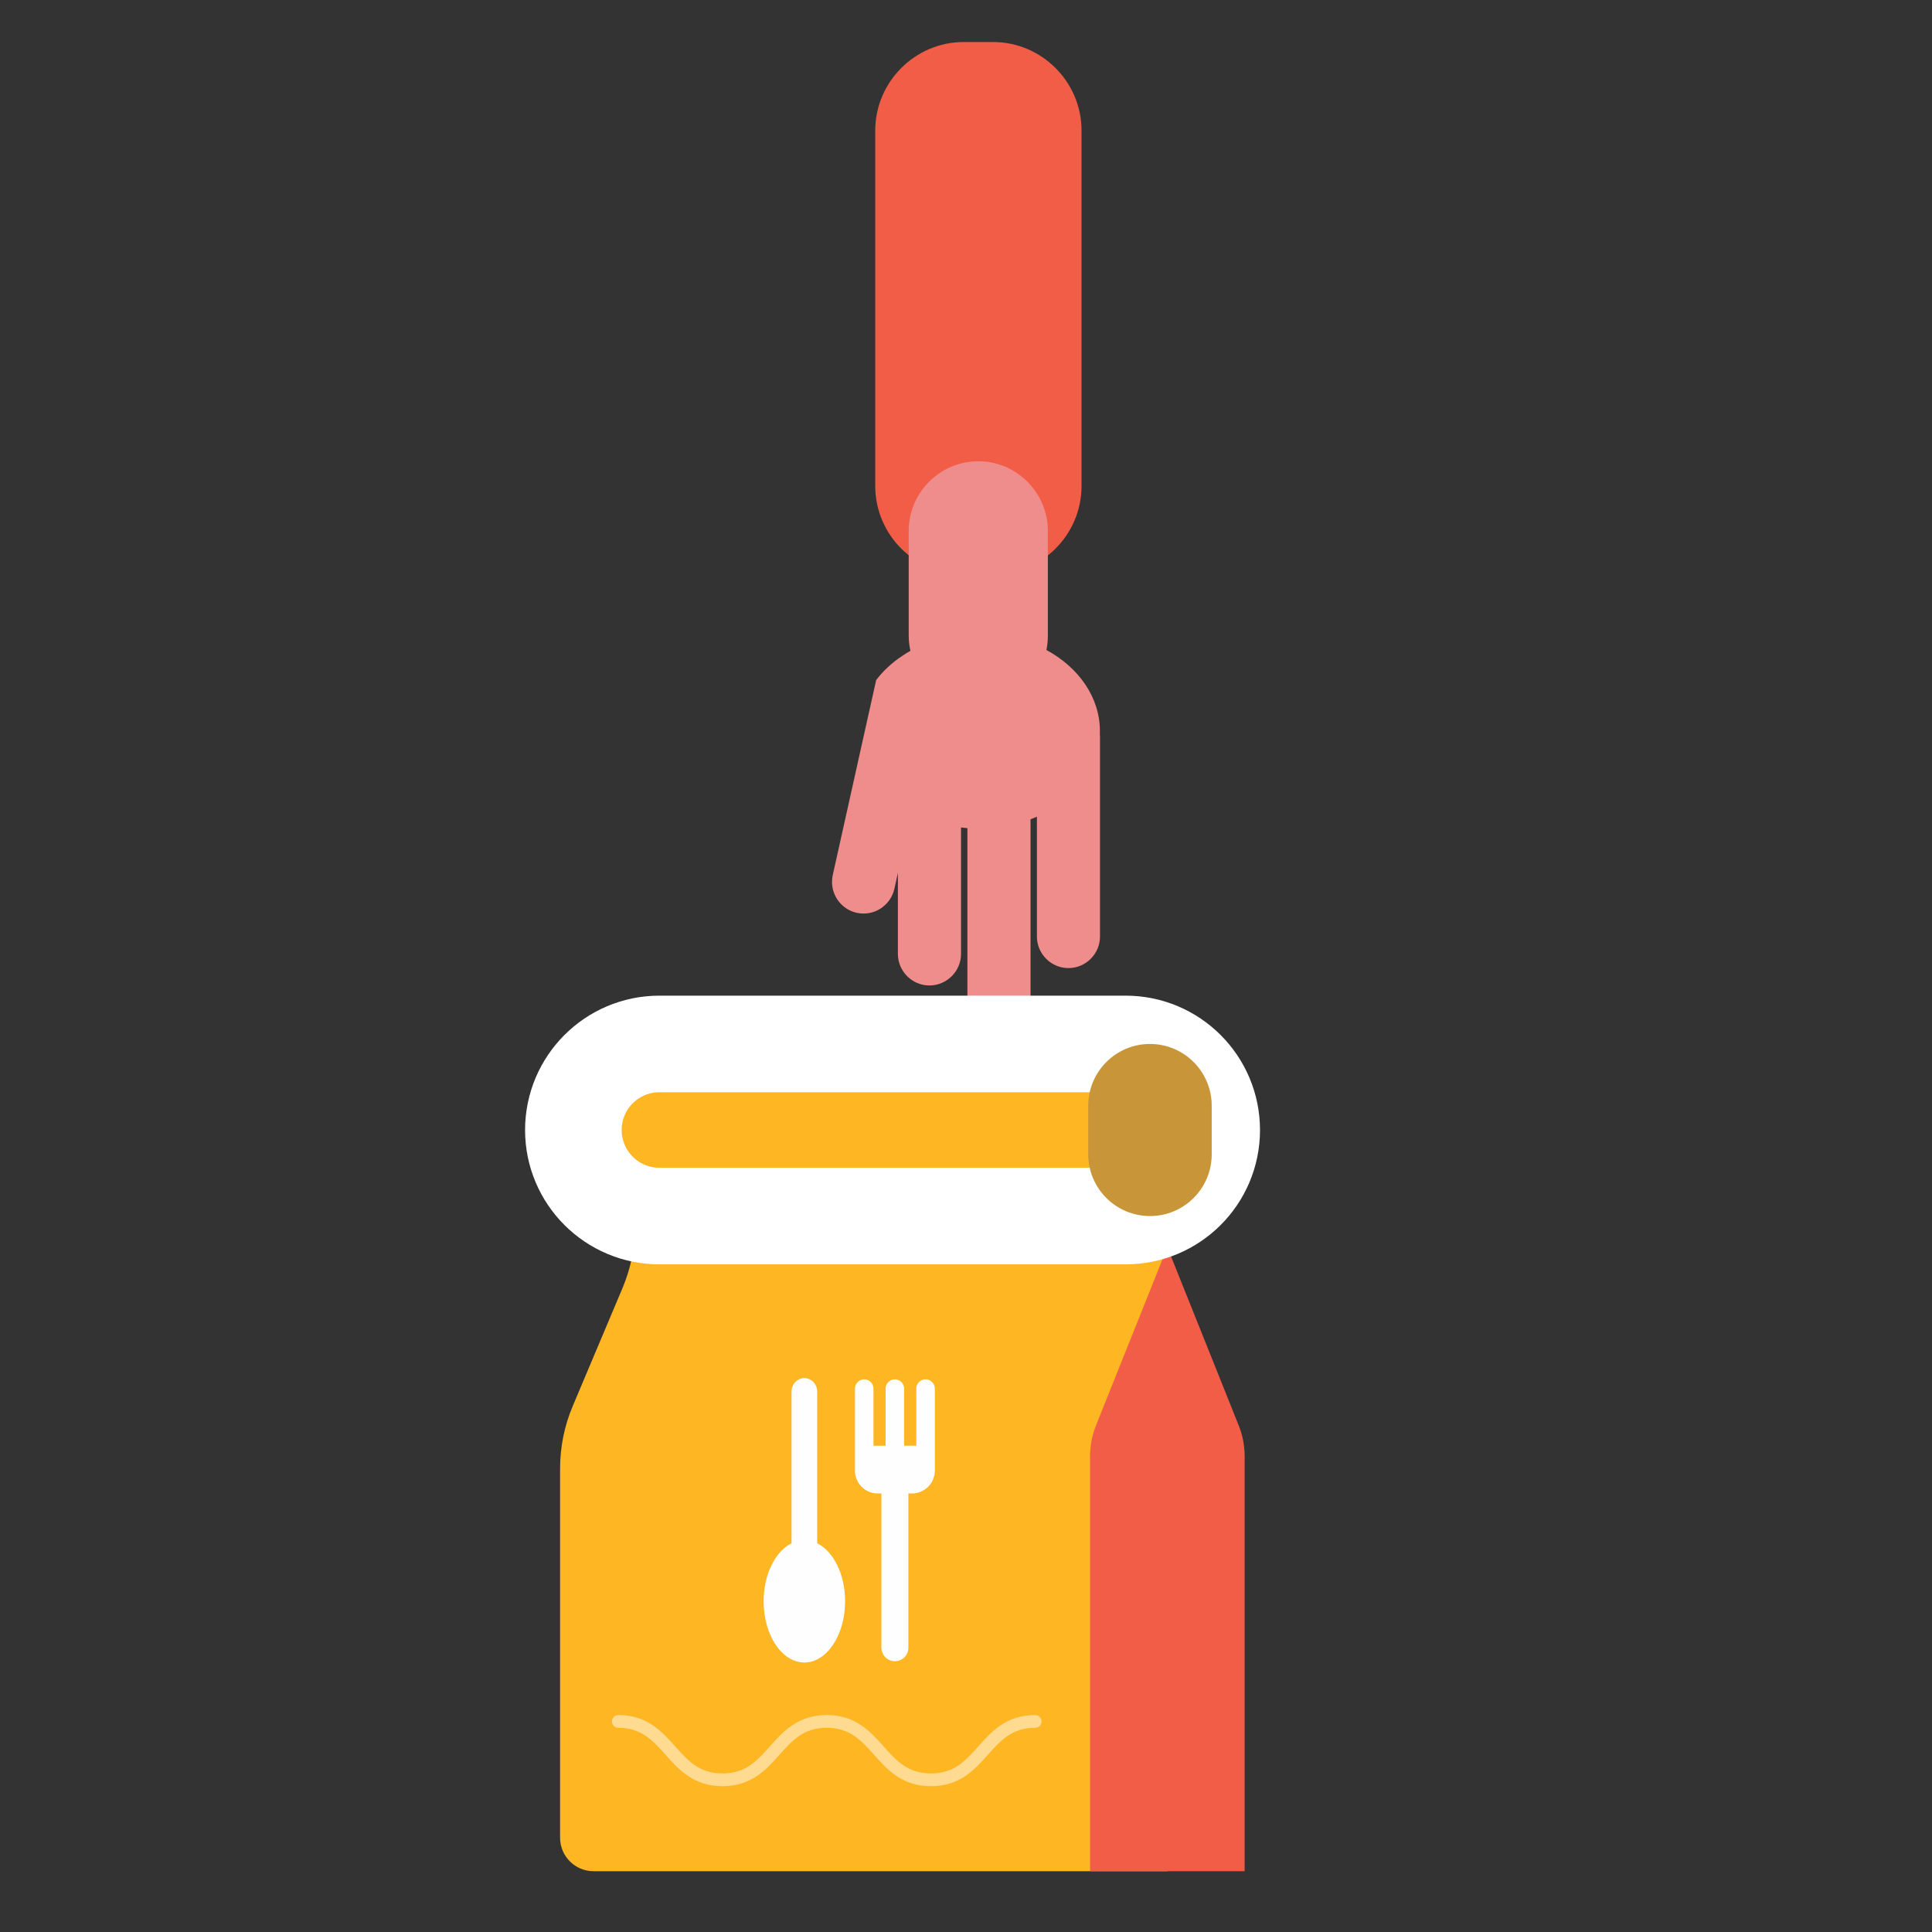
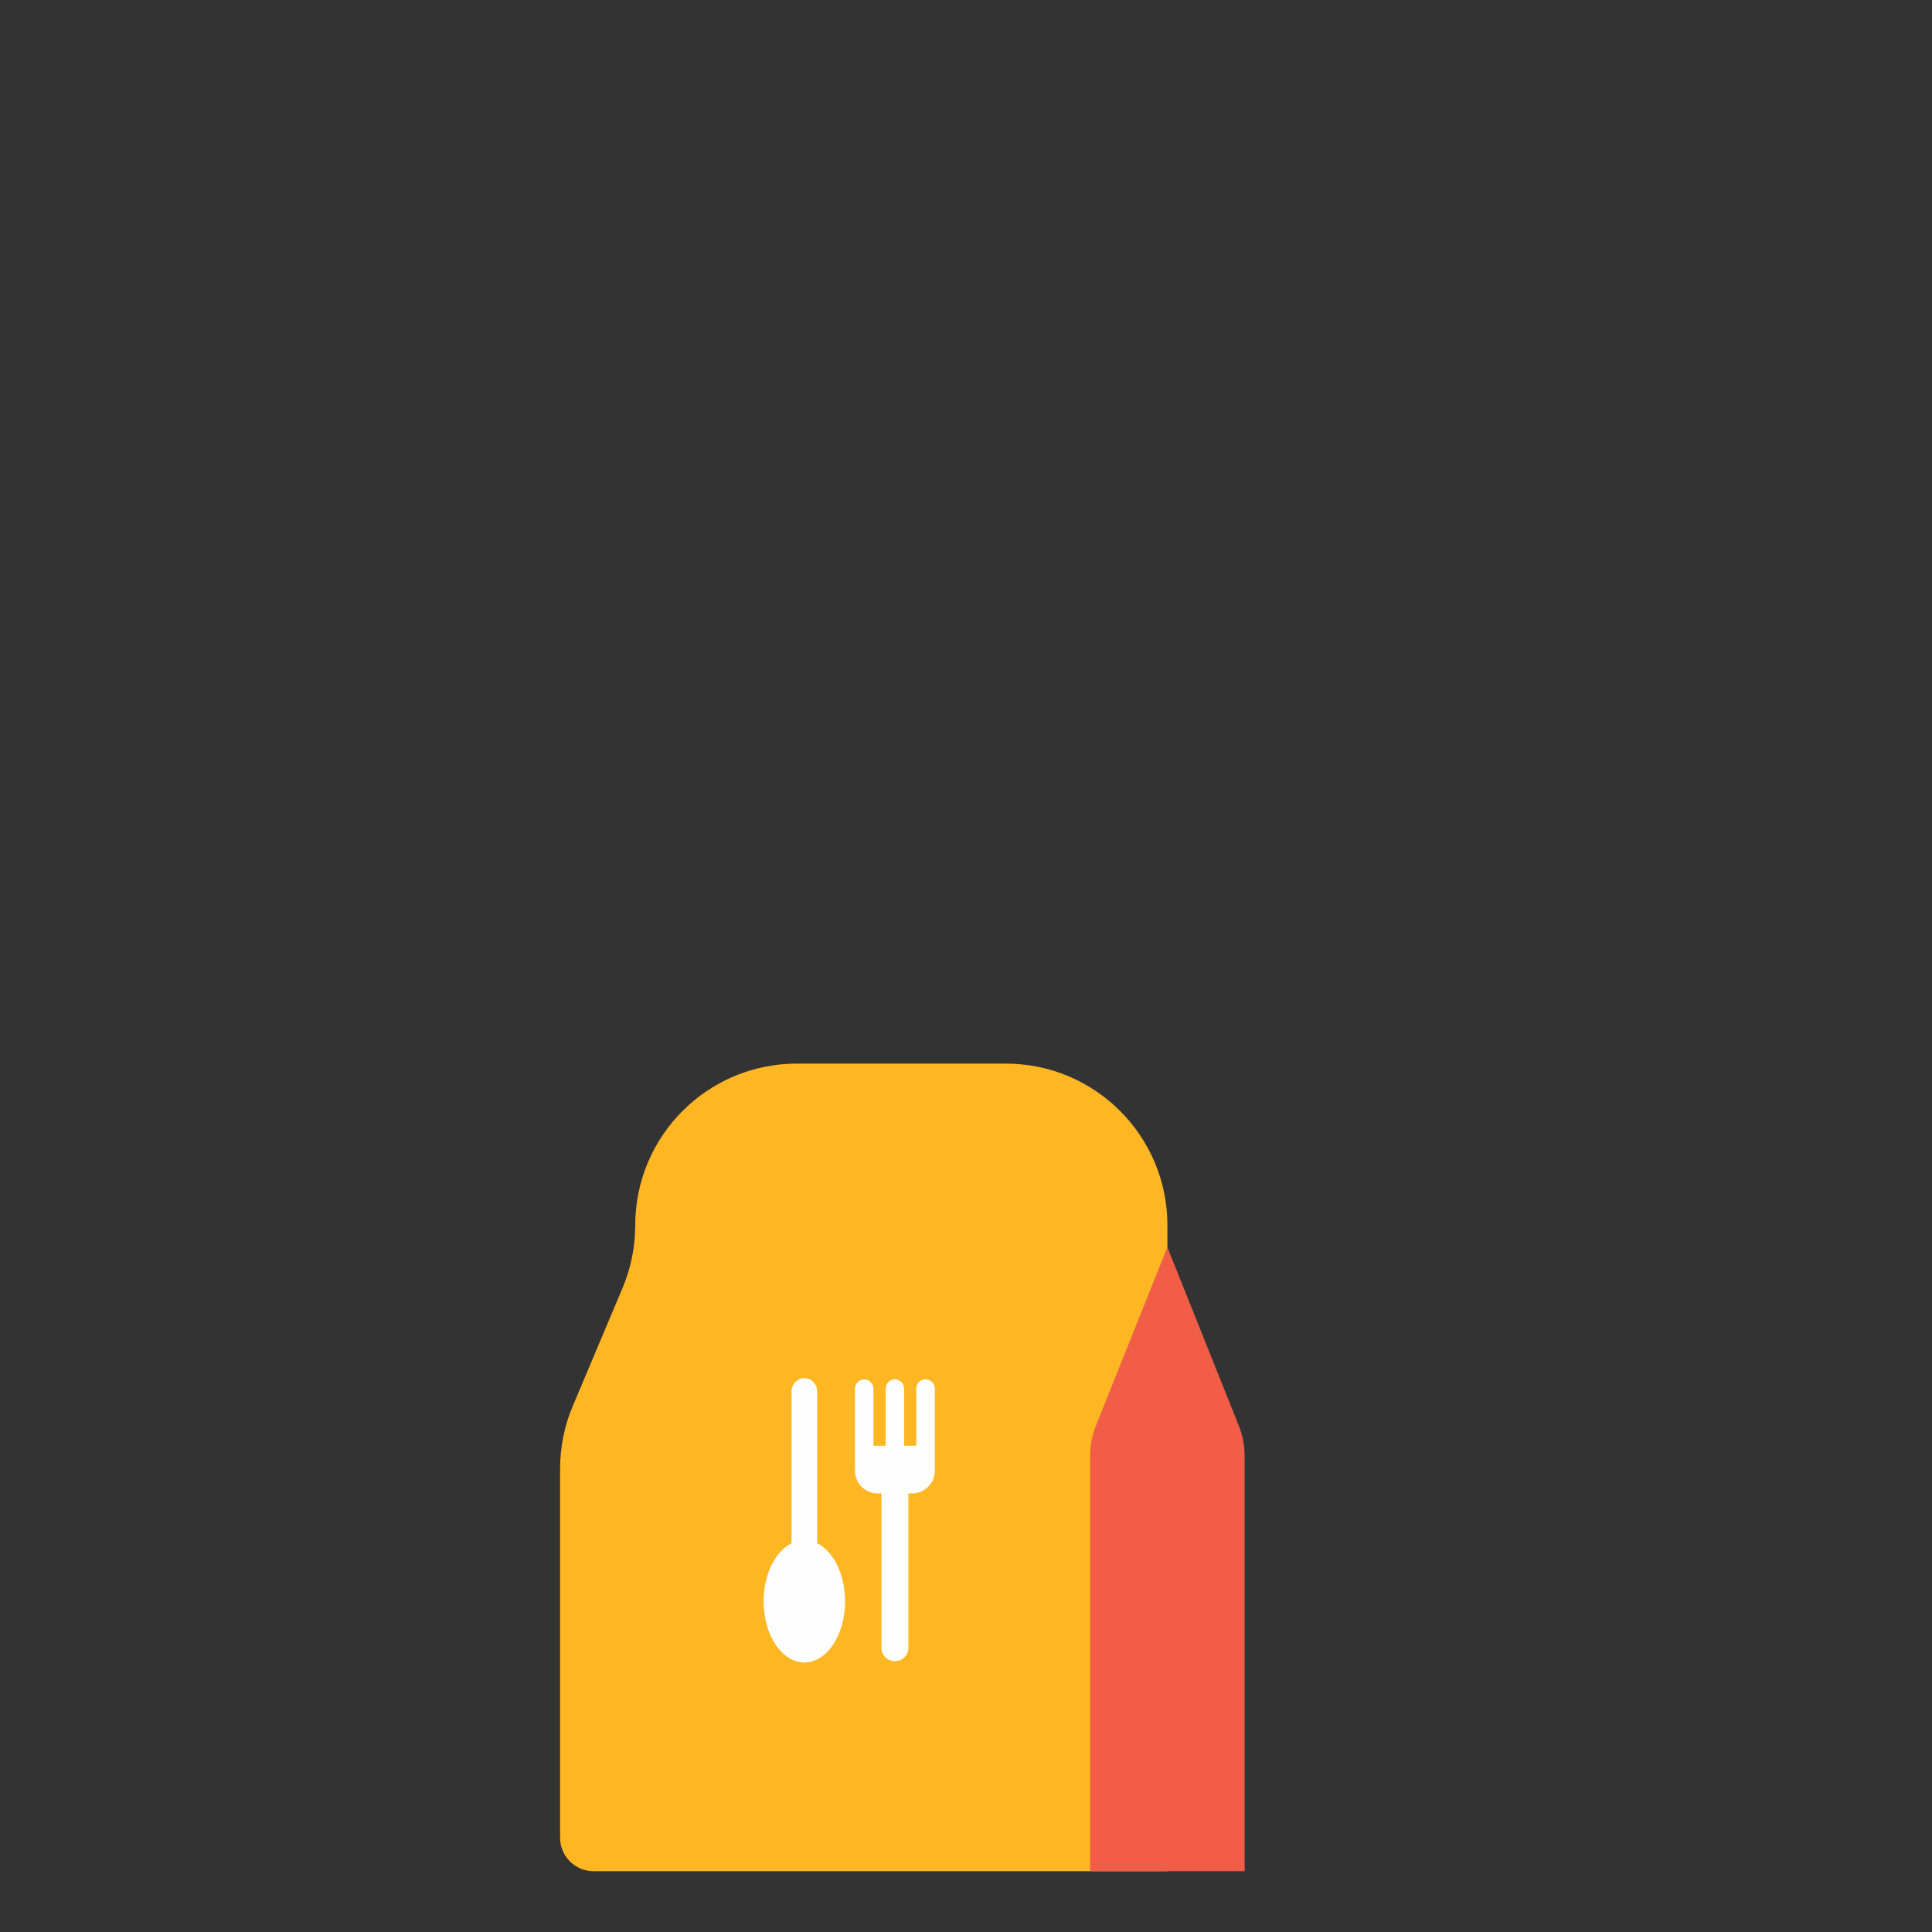
<svg xmlns="http://www.w3.org/2000/svg" width="40" height="40" viewBox="0 0 40 40" fill="none">
  <rect x="0" y="0" width="40" height="40" fill="#333333" stroke="none" />
-   <path d="M22.392 2.703V10.063C22.392 11.071 21.568 11.897 20.559 11.897H19.954C18.947 11.897 18.121 11.072 18.121 10.063V2.703C18.121 1.696 18.945 0.87 19.954 0.87H20.559C21.567 0.87 22.392 1.695 22.392 2.703Z" fill="#F25D47" />
-   <path d="M20.255 9.55C20.65 9.55 21.01 9.712 21.271 9.973C21.532 10.235 21.695 10.595 21.695 10.99V13.163C21.695 13.263 21.684 13.362 21.665 13.457C22.332 13.819 22.772 14.436 22.772 15.134C22.772 15.152 22.772 15.169 22.771 15.187C22.773 15.21 22.774 15.233 22.774 15.257V19.39C22.774 19.749 22.48 20.043 22.121 20.043C21.941 20.043 21.779 19.97 21.66 19.851C21.541 19.732 21.468 19.57 21.468 19.39V16.909C21.424 16.928 21.38 16.946 21.336 16.963V20.61C21.336 20.969 21.041 21.263 20.682 21.263C20.503 21.263 20.339 21.19 20.221 21.071C20.102 20.952 20.029 20.79 20.029 20.61V17.146C19.985 17.141 19.94 17.137 19.897 17.132V19.75C19.897 20.109 19.602 20.403 19.243 20.403C19.063 20.403 18.901 20.33 18.782 20.211C18.663 20.092 18.59 19.93 18.59 19.75V18.072L18.517 18.402C18.439 18.753 18.088 18.977 17.738 18.899C17.433 18.831 17.226 18.559 17.226 18.26C17.226 18.213 17.231 18.166 17.241 18.119L17.819 15.522L18.139 14.085C18.139 14.083 18.14 14.081 18.14 14.08L18.141 14.079C18.285 13.889 18.467 13.72 18.678 13.581C18.733 13.542 18.79 13.508 18.849 13.475C18.827 13.374 18.814 13.27 18.814 13.163V10.99C18.814 10.198 19.462 9.55 20.255 9.55Z" fill="#EF8D8C" />
  <path d="M24.169 38.741H12.289C11.906 38.741 11.596 38.431 11.596 38.048V30.409C11.596 29.962 11.684 29.52 11.859 29.109L12.889 26.667C13.062 26.255 13.152 25.813 13.152 25.367C13.152 23.519 14.65 22.021 16.498 22.021H20.825C22.672 22.021 24.17 23.519 24.17 25.367V38.741H24.169Z" fill="#FEB623" />
  <path d="M25.769 30.151V38.741H22.569V30.151C22.569 29.933 22.61 29.717 22.691 29.514L22.822 29.187L23.302 27.987L23.756 26.854L24.169 25.821L24.235 25.988L24.689 27.121L25.169 28.32L25.622 29.453L25.647 29.514C25.728 29.717 25.769 29.933 25.769 30.151Z" fill="#F25D47" />
-   <path opacity="0.5" d="M19.274 36.981C18.676 36.981 18.368 36.637 18.097 36.332C17.829 36.032 17.597 35.772 17.117 35.772C16.637 35.772 16.404 36.032 16.137 36.332C15.866 36.636 15.558 36.981 14.959 36.981C14.36 36.981 14.053 36.637 13.781 36.332C13.513 36.032 13.281 35.772 12.801 35.772C12.728 35.772 12.669 35.713 12.669 35.64C12.669 35.567 12.728 35.508 12.801 35.508C13.4 35.508 13.707 35.852 13.979 36.157C14.247 36.457 14.479 36.717 14.959 36.717C15.439 36.717 15.671 36.457 15.939 36.157C16.21 35.852 16.518 35.508 17.117 35.508C17.716 35.508 18.023 35.852 18.294 36.157C18.562 36.457 18.794 36.717 19.274 36.717C19.755 36.717 19.987 36.457 20.255 36.157C20.526 35.852 20.833 35.508 21.432 35.508C21.506 35.508 21.564 35.567 21.564 35.64C21.564 35.713 21.506 35.772 21.432 35.772C20.952 35.772 20.72 36.032 20.452 36.332C20.181 36.637 19.873 36.981 19.274 36.981Z" fill="white" />
-   <path d="M23.305 25.177H13.652C12.669 25.177 11.871 24.379 11.871 23.396C11.871 22.412 12.669 21.614 13.652 21.614H23.305C24.289 21.614 25.087 22.412 25.087 23.396C25.087 24.38 24.29 25.177 23.305 25.177Z" fill="#FEB623" stroke="white" stroke-width="2" stroke-miterlimit="10" />
-   <path d="M23.809 25.177C23.103 25.177 22.531 24.605 22.531 23.899V22.892C22.531 22.187 23.103 21.614 23.809 21.614C24.515 21.614 25.087 22.187 25.087 22.892V23.899C25.087 24.605 24.515 25.177 23.809 25.177Z" fill="#C99539" />
  <path d="M15.81 33.154C15.81 32.593 16.052 32.119 16.388 31.952V28.811C16.388 28.658 16.508 28.532 16.653 28.532C16.799 28.532 16.919 28.658 16.919 28.811V31.951C17.255 32.119 17.497 32.593 17.497 33.153C17.497 33.853 17.119 34.42 16.653 34.42C16.188 34.42 15.81 33.854 15.81 33.154ZM19.355 28.75V30.447C19.355 30.709 19.142 30.921 18.88 30.921H18.807V34.116C18.807 34.269 18.681 34.394 18.528 34.394C18.375 34.394 18.249 34.269 18.249 34.116V30.921H18.173C17.912 30.921 17.701 30.709 17.701 30.447V28.75C17.701 28.644 17.788 28.558 17.892 28.558H17.893C17.998 28.558 18.084 28.644 18.084 28.75V29.933H18.336V28.75C18.336 28.644 18.421 28.558 18.527 28.558C18.579 28.558 18.628 28.58 18.662 28.613C18.697 28.648 18.719 28.697 18.719 28.749V29.932H18.971V28.749C18.971 28.643 19.058 28.557 19.163 28.557H19.165C19.268 28.559 19.355 28.644 19.355 28.75Z" fill="#FEFEFE" />
</svg>